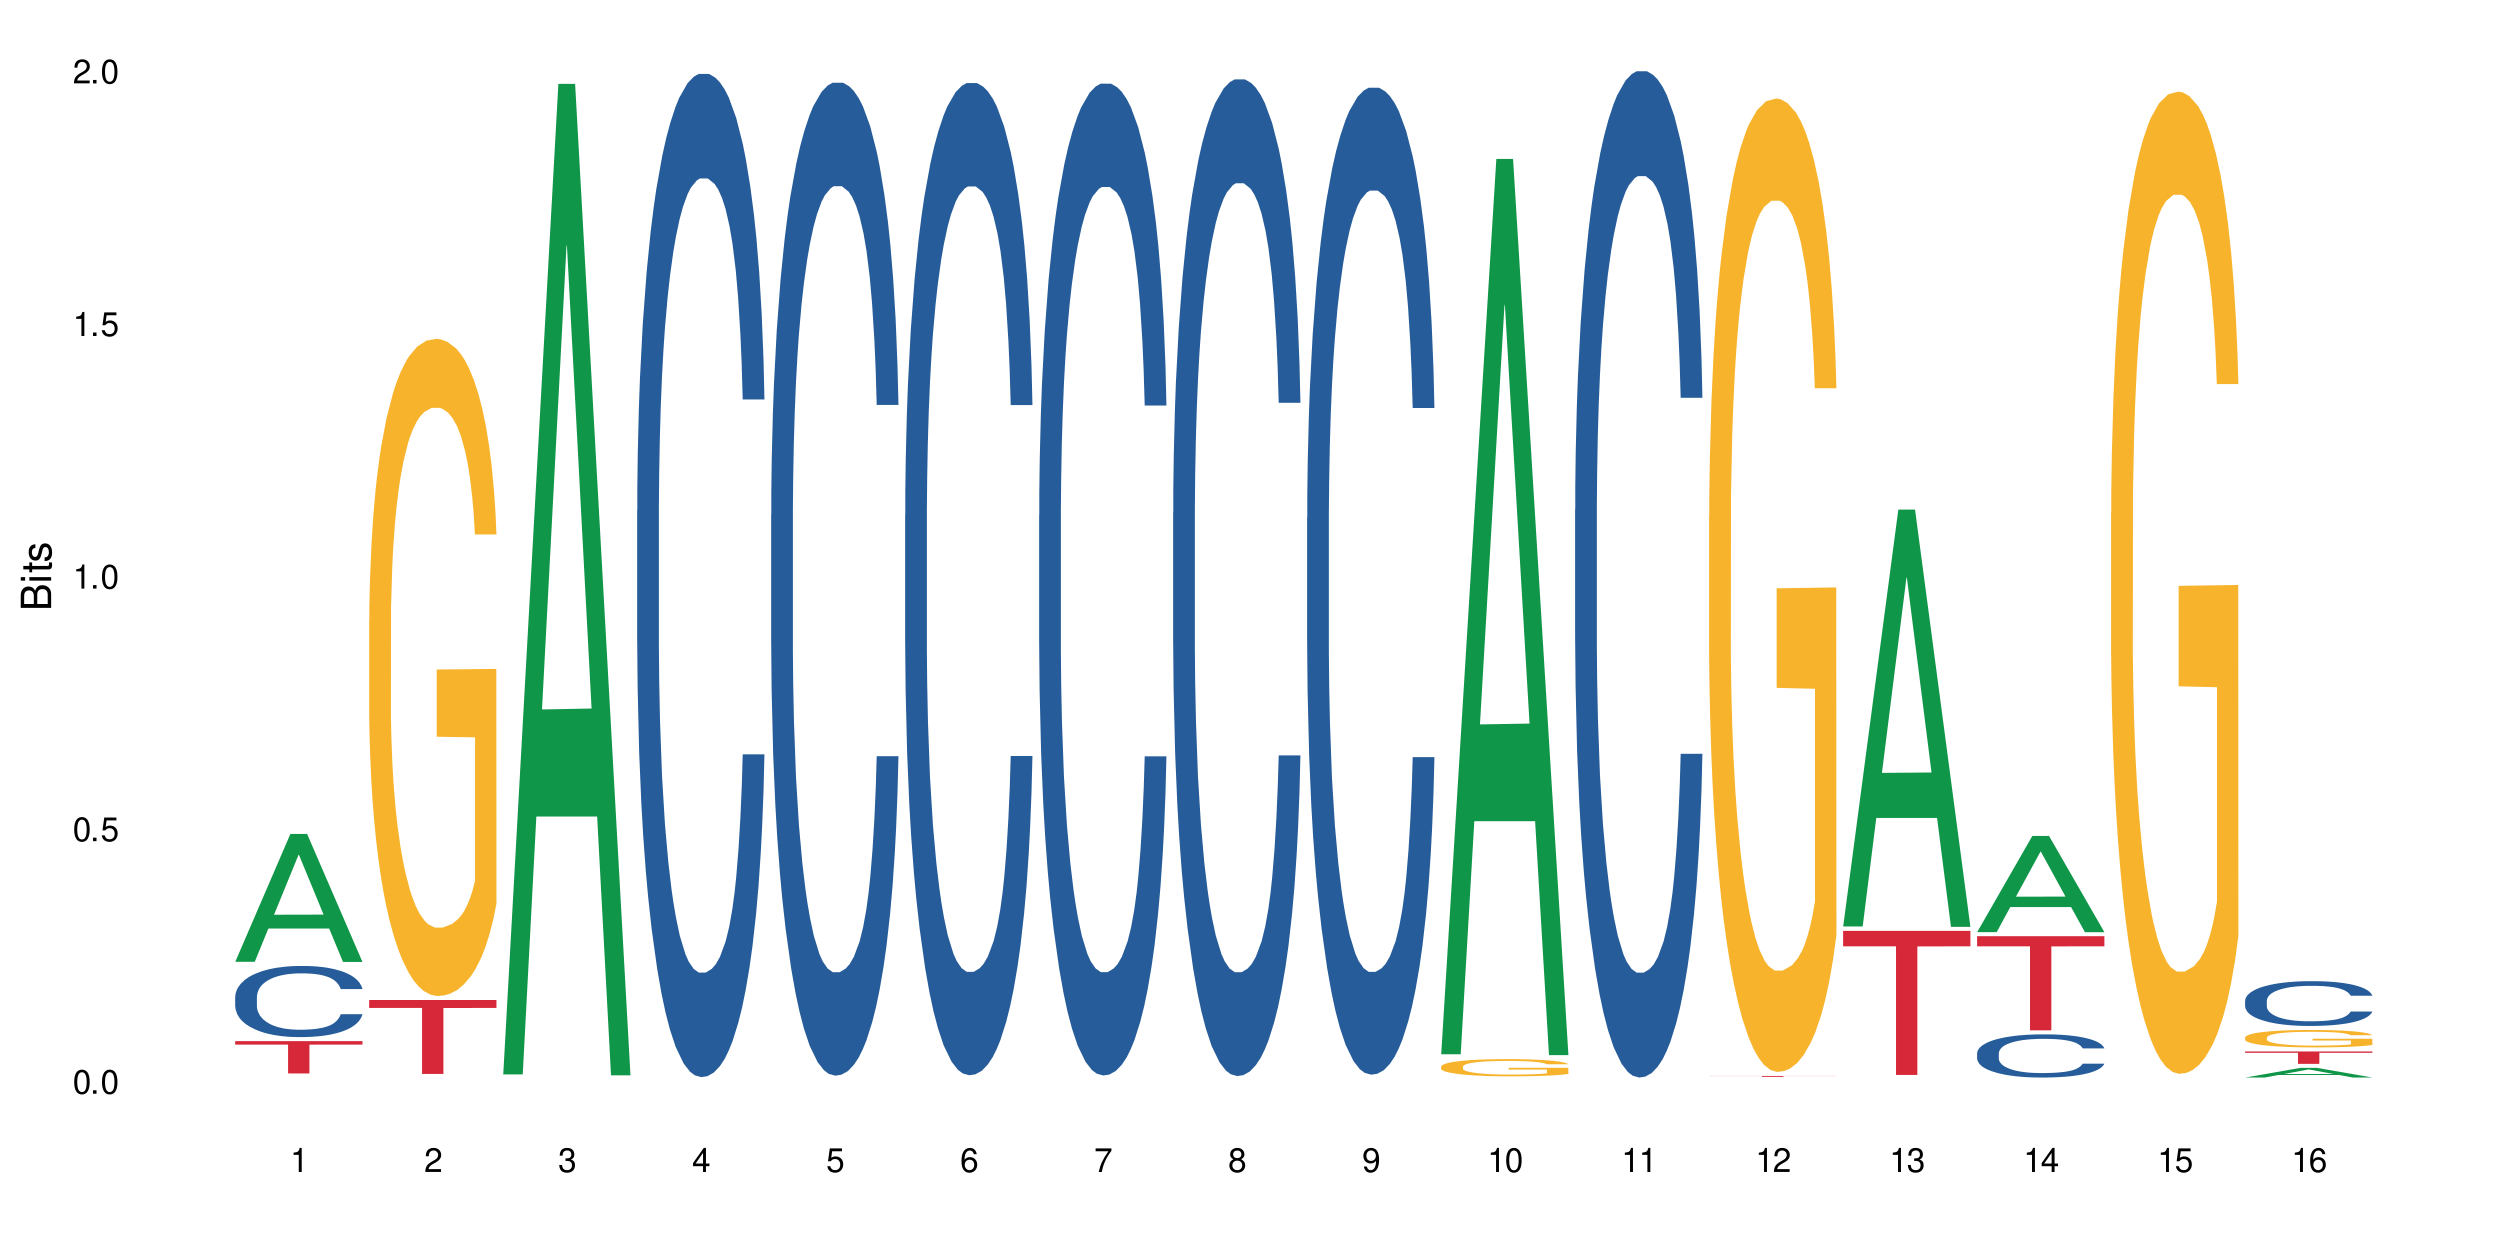
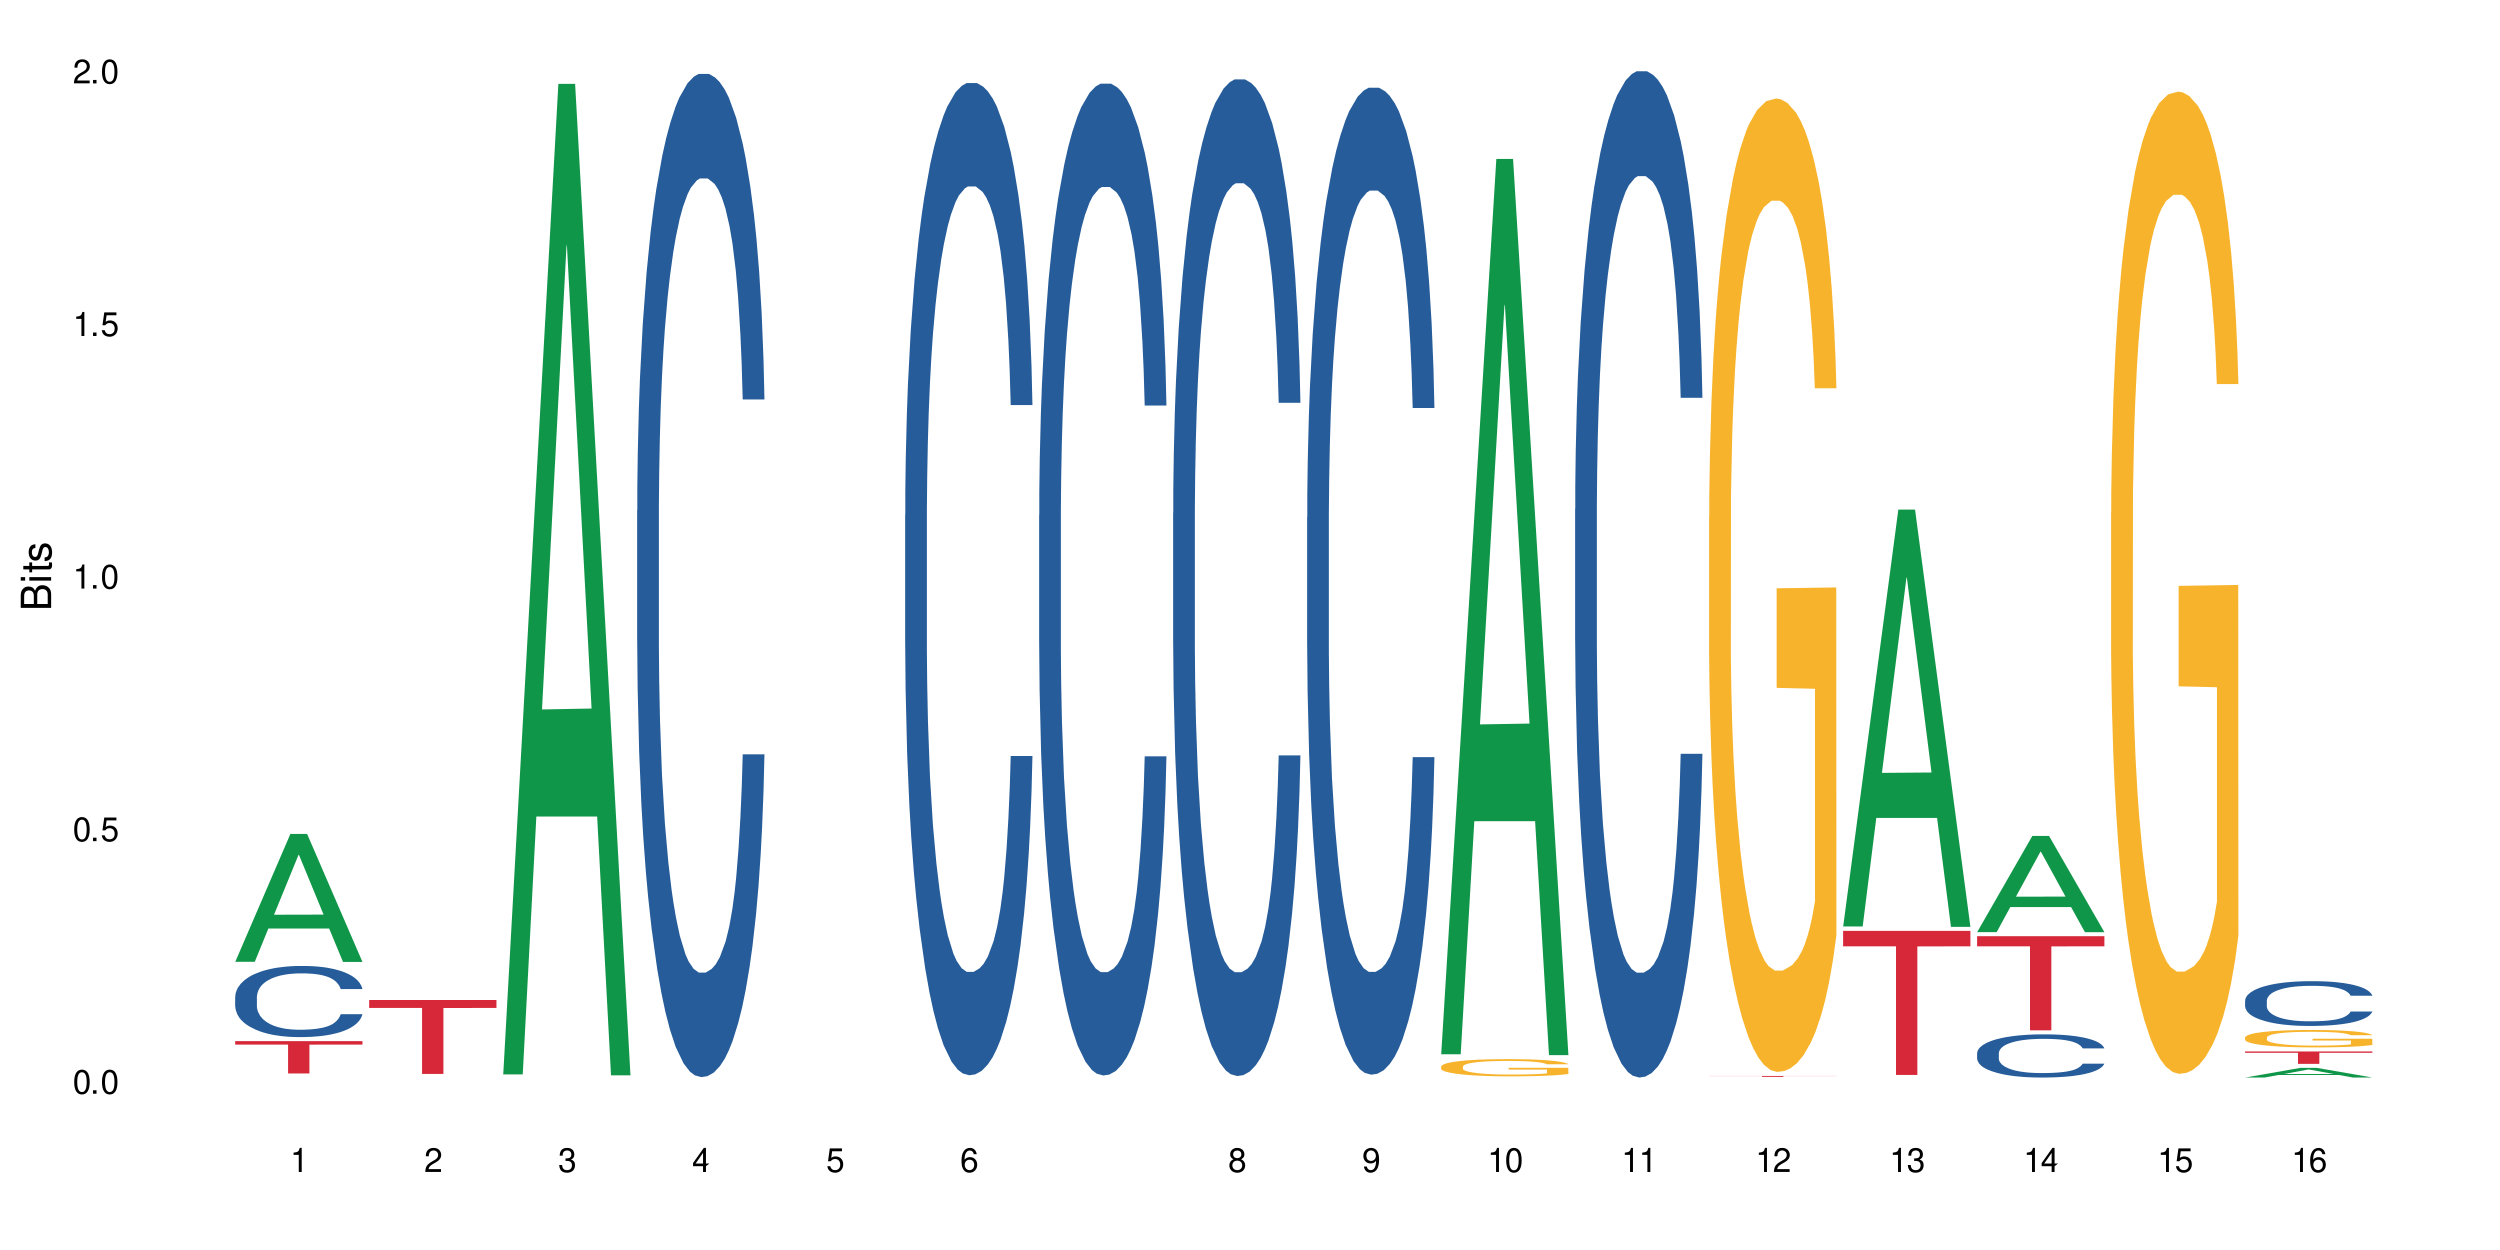
<svg xmlns="http://www.w3.org/2000/svg" xmlns:xlink="http://www.w3.org/1999/xlink" width="720" height="360" viewBox="0 0 720 360">
  <defs>
    <g>
      <g id="glyph-0-0">
</g>
      <g id="glyph-0-1">
        <path d="M 2.641 -6.938 C 2 -6.938 1.422 -6.656 1.078 -6.172 C 0.641 -5.562 0.406 -4.641 0.406 -3.359 C 0.406 -1.016 1.188 0.219 2.641 0.219 C 4.078 0.219 4.859 -1.016 4.859 -3.297 C 4.859 -4.641 4.656 -5.547 4.203 -6.172 C 3.844 -6.656 3.281 -6.938 2.641 -6.938 Z M 2.641 -6.188 C 3.547 -6.188 4 -5.25 4 -3.375 C 4 -1.406 3.562 -0.484 2.625 -0.484 C 1.734 -0.484 1.281 -1.438 1.281 -3.344 C 1.281 -5.25 1.734 -6.188 2.641 -6.188 Z M 2.641 -6.188 " />
      </g>
      <g id="glyph-0-2">
        <path d="M 1.828 -1 L 0.828 -1 L 0.828 0 L 1.828 0 Z M 1.828 -1 " />
      </g>
      <g id="glyph-0-3">
        <path d="M 4.562 -6.797 L 1.062 -6.797 L 0.547 -3.094 L 1.328 -3.094 C 1.719 -3.562 2.047 -3.734 2.578 -3.734 C 3.484 -3.734 4.062 -3.109 4.062 -2.094 C 4.062 -1.125 3.484 -0.531 2.578 -0.531 C 1.828 -0.531 1.375 -0.906 1.188 -1.672 L 0.328 -1.672 C 0.453 -1.109 0.547 -0.844 0.75 -0.594 C 1.125 -0.078 1.828 0.219 2.594 0.219 C 3.969 0.219 4.922 -0.781 4.922 -2.219 C 4.922 -3.562 4.031 -4.484 2.719 -4.484 C 2.25 -4.484 1.859 -4.359 1.469 -4.062 L 1.734 -5.969 L 4.562 -5.969 Z M 4.562 -6.797 " />
      </g>
      <g id="glyph-0-4">
        <path d="M 2.484 -4.938 L 2.484 0 L 3.328 0 L 3.328 -6.938 L 2.766 -6.938 C 2.469 -5.875 2.281 -5.734 0.984 -5.562 L 0.984 -4.938 Z M 2.484 -4.938 " />
      </g>
      <g id="glyph-0-5">
        <path d="M 4.859 -0.828 L 1.281 -0.828 C 1.359 -1.406 1.672 -1.781 2.5 -2.281 L 3.469 -2.828 C 4.406 -3.344 4.906 -4.062 4.906 -4.906 C 4.906 -5.484 4.672 -6.031 4.266 -6.406 C 3.859 -6.766 3.375 -6.938 2.719 -6.938 C 1.859 -6.938 1.219 -6.625 0.844 -6.031 C 0.609 -5.672 0.5 -5.234 0.484 -4.531 L 1.328 -4.531 C 1.359 -5.016 1.406 -5.281 1.531 -5.516 C 1.75 -5.938 2.188 -6.203 2.703 -6.203 C 3.469 -6.203 4.031 -5.641 4.031 -4.891 C 4.031 -4.344 3.719 -3.859 3.125 -3.516 L 2.234 -3 C 0.812 -2.172 0.406 -1.531 0.328 -0.016 L 4.859 -0.016 Z M 4.859 -0.828 " />
      </g>
      <g id="glyph-0-6">
        <path d="M 2.125 -3.188 L 2.578 -3.188 C 3.5 -3.188 3.984 -2.766 3.984 -1.922 C 3.984 -1.062 3.469 -0.531 2.594 -0.531 C 1.656 -0.531 1.203 -1 1.156 -2.016 L 0.312 -2.016 C 0.344 -1.453 0.438 -1.094 0.609 -0.781 C 0.953 -0.109 1.625 0.219 2.547 0.219 C 3.953 0.219 4.859 -0.625 4.859 -1.938 C 4.859 -2.828 4.516 -3.297 3.703 -3.594 C 4.344 -3.844 4.656 -4.328 4.656 -5.031 C 4.656 -6.219 3.875 -6.938 2.578 -6.938 C 1.203 -6.938 0.484 -6.172 0.453 -4.703 L 1.297 -4.703 C 1.312 -5.125 1.344 -5.359 1.453 -5.578 C 1.641 -5.969 2.062 -6.203 2.594 -6.203 C 3.344 -6.203 3.797 -5.75 3.797 -5 C 3.797 -4.516 3.609 -4.219 3.25 -4.047 C 3.016 -3.953 2.703 -3.922 2.125 -3.906 Z M 2.125 -3.188 " />
      </g>
      <g id="glyph-0-7">
-         <path d="M 3.141 -1.672 L 3.141 0 L 3.984 0 L 3.984 -1.672 L 4.984 -1.672 L 4.984 -2.438 L 3.984 -2.438 L 3.984 -6.938 L 3.359 -6.938 L 0.266 -2.578 L 0.266 -1.672 Z M 3.141 -2.438 L 1 -2.438 L 3.141 -5.5 Z M 3.141 -2.438 " />
+         <path d="M 3.141 -1.672 L 3.141 0 L 3.984 0 L 3.984 -1.672 L 4.984 -2.438 L 3.984 -2.438 L 3.984 -6.938 L 3.359 -6.938 L 0.266 -2.578 L 0.266 -1.672 Z M 3.141 -2.438 L 1 -2.438 L 3.141 -5.5 Z M 3.141 -2.438 " />
      </g>
      <g id="glyph-0-8">
        <path d="M 4.781 -5.125 C 4.609 -6.266 3.891 -6.938 2.844 -6.938 C 2.094 -6.938 1.422 -6.578 1.031 -5.953 C 0.594 -5.266 0.406 -4.422 0.406 -3.172 C 0.406 -2 0.578 -1.25 0.984 -0.641 C 1.359 -0.078 1.953 0.219 2.703 0.219 C 3.984 0.219 4.922 -0.75 4.922 -2.094 C 4.922 -3.375 4.062 -4.281 2.844 -4.281 C 2.172 -4.281 1.641 -4.031 1.281 -3.516 C 1.281 -5.234 1.828 -6.188 2.797 -6.188 C 3.391 -6.188 3.797 -5.797 3.938 -5.125 Z M 2.734 -3.531 C 3.547 -3.531 4.062 -2.953 4.062 -2.031 C 4.062 -1.156 3.484 -0.531 2.703 -0.531 C 1.922 -0.531 1.328 -1.188 1.328 -2.078 C 1.328 -2.938 1.906 -3.531 2.734 -3.531 Z M 2.734 -3.531 " />
      </g>
      <g id="glyph-0-9">
-         <path d="M 4.984 -6.797 L 0.438 -6.797 L 0.438 -5.969 L 4.109 -5.969 C 2.5 -3.656 1.828 -2.234 1.328 0 L 2.219 0 C 2.594 -2.172 3.453 -4.047 4.984 -6.094 Z M 4.984 -6.797 " />
-       </g>
+         </g>
      <g id="glyph-0-10">
        <path d="M 3.75 -3.656 C 4.469 -4.094 4.688 -4.438 4.688 -5.078 C 4.688 -6.172 3.844 -6.938 2.641 -6.938 C 1.438 -6.938 0.594 -6.172 0.594 -5.094 C 0.594 -4.438 0.812 -4.094 1.516 -3.656 C 0.734 -3.266 0.359 -2.703 0.359 -1.922 C 0.359 -0.656 1.281 0.219 2.641 0.219 C 3.984 0.219 4.922 -0.656 4.922 -1.922 C 4.922 -2.703 4.531 -3.266 3.75 -3.656 Z M 2.641 -6.188 C 3.359 -6.188 3.812 -5.75 3.812 -5.062 C 3.812 -4.406 3.344 -3.984 2.641 -3.984 C 1.922 -3.984 1.453 -4.406 1.453 -5.078 C 1.453 -5.75 1.922 -6.188 2.641 -6.188 Z M 2.641 -3.266 C 3.484 -3.266 4.062 -2.719 4.062 -1.906 C 4.062 -1.078 3.484 -0.531 2.625 -0.531 C 1.797 -0.531 1.219 -1.094 1.219 -1.906 C 1.219 -2.719 1.781 -3.266 2.641 -3.266 Z M 2.641 -3.266 " />
      </g>
      <g id="glyph-0-11">
        <path d="M 0.516 -1.578 C 0.672 -0.453 1.406 0.219 2.438 0.219 C 3.188 0.219 3.859 -0.141 4.266 -0.766 C 4.688 -1.453 4.891 -2.297 4.891 -3.547 C 4.891 -4.719 4.703 -5.453 4.312 -6.078 C 3.938 -6.641 3.344 -6.938 2.594 -6.938 C 1.297 -6.938 0.359 -5.969 0.359 -4.625 C 0.359 -3.344 1.234 -2.453 2.453 -2.453 C 3.094 -2.453 3.578 -2.672 4.016 -3.203 C 4 -1.484 3.469 -0.531 2.5 -0.531 C 1.906 -0.531 1.484 -0.906 1.359 -1.578 Z M 2.578 -6.203 C 3.375 -6.203 3.969 -5.531 3.969 -4.641 C 3.969 -3.797 3.391 -3.188 2.547 -3.188 C 1.734 -3.188 1.234 -3.766 1.234 -4.688 C 1.234 -5.562 1.797 -6.203 2.578 -6.203 Z M 2.578 -6.203 " />
      </g>
      <g id="glyph-1-0">
</g>
      <g id="glyph-1-1">
        <path d="M 0 -0.953 L 0 -4.891 C 0 -5.719 -0.234 -6.344 -0.734 -6.797 C -1.188 -7.234 -1.812 -7.469 -2.5 -7.469 C -3.547 -7.469 -4.188 -7 -4.625 -5.875 C -4.984 -6.688 -5.625 -7.094 -6.531 -7.094 C -7.172 -7.094 -7.734 -6.859 -8.141 -6.391 C -8.562 -5.922 -8.75 -5.344 -8.75 -4.5 L -8.75 -0.953 Z M -4.984 -2.062 L -7.766 -2.062 L -7.766 -4.219 C -7.766 -4.844 -7.688 -5.203 -7.453 -5.5 C -7.219 -5.812 -6.859 -5.969 -6.375 -5.969 C -5.891 -5.969 -5.531 -5.812 -5.297 -5.5 C -5.062 -5.203 -4.984 -4.844 -4.984 -4.219 Z M -0.984 -2.062 L -4 -2.062 L -4 -4.781 C -4 -5.766 -3.438 -6.359 -2.484 -6.359 C -1.547 -6.359 -0.984 -5.766 -0.984 -4.781 Z M -0.984 -2.062 " />
      </g>
      <g id="glyph-1-2">
        <path d="M -6.281 -1.797 L -6.281 -0.797 L 0 -0.797 L 0 -1.797 Z M -8.75 -1.797 L -8.75 -0.797 L -7.484 -0.797 L -7.484 -1.797 Z M -8.75 -1.797 " />
      </g>
      <g id="glyph-1-3">
        <path d="M -6.281 -3.047 L -6.281 -2.016 L -8.016 -2.016 L -8.016 -1.016 L -6.281 -1.016 L -6.281 -0.172 L -5.469 -0.172 L -5.469 -1.016 L -0.719 -1.016 C -0.078 -1.016 0.281 -1.453 0.281 -2.234 C 0.281 -2.5 0.25 -2.719 0.188 -3.047 L -0.641 -3.047 C -0.609 -2.906 -0.594 -2.766 -0.594 -2.562 C -0.594 -2.141 -0.719 -2.016 -1.156 -2.016 L -5.469 -2.016 L -5.469 -3.047 Z M -6.281 -3.047 " />
      </g>
      <g id="glyph-1-4">
        <path d="M -4.531 -5.25 C -5.766 -5.25 -6.469 -4.422 -6.469 -2.969 C -6.469 -1.516 -5.719 -0.562 -4.547 -0.562 C -3.562 -0.562 -3.094 -1.062 -2.734 -2.562 L -2.516 -3.484 C -2.344 -4.188 -2.094 -4.469 -1.641 -4.469 C -1.047 -4.469 -0.641 -3.875 -0.641 -3 C -0.641 -2.453 -0.797 -2 -1.062 -1.75 C -1.25 -1.594 -1.422 -1.531 -1.875 -1.469 L -1.875 -0.406 C -0.422 -0.453 0.281 -1.266 0.281 -2.922 C 0.281 -4.5 -0.5 -5.516 -1.719 -5.516 C -2.656 -5.516 -3.172 -4.984 -3.469 -3.734 L -3.703 -2.766 C -3.891 -1.953 -4.156 -1.609 -4.594 -1.609 C -5.188 -1.609 -5.547 -2.125 -5.547 -2.938 C -5.547 -3.75 -5.203 -4.172 -4.531 -4.203 Z M -4.531 -5.25 " />
      </g>
    </g>
  </defs>
  <rect x="-72" y="-36" width="864" height="432" fill="rgb(100%, 100%, 100%)" fill-opacity="1" />
  <path fill-rule="nonzero" fill="rgb(6.275%, 58.824%, 28.235%)" fill-opacity="1" d="M 67.73 277.008 L 67.77 276.973 L 83.633 240.18 L 88.449 240.18 L 104.391 277.043 L 98.789 277.043 L 94.797 267.422 L 77.289 267.422 L 73.371 277.008 L 67.73 277.008 L 78.973 263.441 L 93.191 263.406 L 86.102 246.203 L 86.023 246.168 L 85.945 246.273 L 78.934 263.406 L 78.973 263.441 Z M 67.73 277.008 " />
  <path fill-rule="nonzero" fill="rgb(14.51%, 36.078%, 60%)" fill-opacity="1" d="M 67.73 287.117 L 67.777 287.098 L 67.777 286.648 L 67.91 285.938 L 68.223 285.039 L 68.535 284.422 L 69.34 283.316 L 70.457 282.25 L 71.621 281.426 L 72.469 280.941 L 73.23 280.566 L 74.973 279.871 L 76.09 279.516 L 77.297 279.199 L 78.773 278.879 L 79.848 278.691 L 82.262 278.395 L 84.051 278.262 L 85.434 278.207 L 88.43 278.207 L 90.219 278.281 L 91.516 278.375 L 92.945 278.523 L 94.152 278.691 L 96.254 279.105 L 98.133 279.629 L 98.98 279.93 L 100.324 280.508 L 101.352 281.07 L 102.066 281.559 L 102.871 282.25 L 103.586 283.094 L 104.125 284.047 L 104.391 284.852 L 98.133 284.852 L 97.82 284.102 L 97.461 283.523 L 96.793 282.754 L 96.121 282.211 L 95.184 281.668 L 94.332 281.312 L 93.172 280.957 L 92.141 280.734 L 91.07 280.566 L 90.039 280.453 L 88.074 280.34 L 85.793 280.34 L 84.945 280.379 L 83.199 280.527 L 82.262 280.66 L 80.918 280.922 L 79.98 281.164 L 78.863 281.539 L 78.102 281.855 L 77.164 282.344 L 76.492 282.773 L 75.734 283.391 L 75.285 283.859 L 74.883 284.383 L 74.527 285.004 L 74.258 285.656 L 74.078 286.352 L 73.988 287.023 L 73.988 289.926 L 74.078 290.602 L 74.305 291.387 L 74.883 292.527 L 75.734 293.52 L 76.719 294.305 L 77.656 294.867 L 78.191 295.129 L 78.906 295.43 L 80.027 295.805 L 81.637 296.18 L 82.574 296.328 L 84.004 296.477 L 85.48 296.555 L 87.449 296.555 L 89.191 296.477 L 90.352 296.383 L 91.559 296.234 L 93.215 295.918 L 94.242 295.617 L 95.137 295.262 L 95.809 294.906 L 96.254 294.605 L 96.926 294.027 L 97.461 293.391 L 97.863 292.734 L 98.133 292.098 L 104.391 292.098 L 104.125 292.848 L 103.723 293.578 L 103.32 294.121 L 102.691 294.773 L 101.977 295.355 L 100.949 296.012 L 100.102 296.441 L 98.98 296.91 L 97.953 297.266 L 96.836 297.582 L 95.184 297.957 L 94.109 298.145 L 92.945 298.312 L 91.559 298.461 L 89.816 298.594 L 87.938 298.668 L 86.195 298.688 L 84.316 298.648 L 82.934 298.574 L 81.098 298.406 L 78.82 298.07 L 77.164 297.715 L 75.867 297.359 L 74.75 296.984 L 73.5 296.477 L 71.891 295.656 L 70.906 295.02 L 70.234 294.492 L 69.473 293.766 L 68.938 293.109 L 68.312 292.059 L 67.863 290.73 L 67.73 289.703 Z M 67.73 287.117 " />
  <path fill-rule="nonzero" fill="rgb(96.863%, 70.196%, 16.863%)" fill-opacity="1" d="M 67.73 310.324 L 72.738 310.324 L 74.617 310.32 L 99.25 310.32 L 100.324 310.324 L 104.391 310.324 L 74.035 310.324 L 73.988 310.328 L 76.762 310.328 L 77.566 310.332 L 98.223 310.332 L 98.223 310.328 L 87.18 310.328 L 104.348 310.328 L 104.391 310.332 L 70.457 310.332 L 69.742 310.328 L 67.73 310.328 Z M 67.73 310.324 " />
  <path fill-rule="nonzero" fill="rgb(83.922%, 15.686%, 22.353%)" fill-opacity="1" d="M 67.73 299.852 L 104.391 299.852 L 104.391 300.848 L 89.113 300.855 L 89.113 309.156 L 82.965 309.156 L 82.965 300.863 L 82.875 300.848 L 67.73 300.848 Z M 67.73 299.852 " />
-   <path fill-rule="nonzero" fill="rgb(96.863%, 70.196%, 16.863%)" fill-opacity="1" d="M 106.32 178.648 L 106.367 178.477 L 106.367 175.02 L 106.543 167.242 L 106.992 156.527 L 107.574 147.711 L 108.199 140.801 L 108.602 137.168 L 109.273 131.984 L 109.852 128.184 L 111.328 120.406 L 113.207 113.145 L 114.234 110.035 L 115.398 107.098 L 117.051 103.812 L 117.812 102.602 L 120.137 99.84 L 122.773 98.109 L 125.68 97.59 L 127.02 97.766 L 128.855 98.457 L 131.359 100.355 L 132.789 102.086 L 133.906 103.812 L 135.07 106.059 L 136.5 109.516 L 137.84 113.664 L 138.914 117.812 L 139.988 122.996 L 140.879 128.527 L 141.641 134.578 L 142.312 141.836 L 142.715 147.887 L 142.98 153.934 L 136.77 153.934 L 136.41 147.887 L 136.008 143.219 L 135.336 137.516 L 134.668 133.367 L 133.996 130.082 L 132.742 125.59 L 131.672 122.824 L 130.328 120.406 L 129.031 118.848 L 127.559 117.812 L 126.664 117.469 L 124.293 117.469 L 122.148 118.676 L 120.895 120.059 L 120.004 121.441 L 118.75 124.035 L 117.988 126.109 L 117.543 127.492 L 116.203 132.848 L 115.309 137.688 L 114.816 140.973 L 114.191 146.156 L 113.742 150.824 L 113.25 157.738 L 112.984 162.922 L 112.625 174.676 L 112.582 205.785 L 112.715 212.352 L 112.984 219.438 L 113.34 225.66 L 113.879 232.227 L 114.414 237.238 L 115.352 243.98 L 116.156 248.473 L 116.781 251.41 L 117.988 256.078 L 118.48 257.633 L 119.645 260.746 L 120.852 263.164 L 122.328 265.238 L 123.445 266.277 L 125.234 267.141 L 127.512 267.141 L 130.195 266.102 L 131.895 264.719 L 133.059 263.336 L 133.816 262.129 L 134.754 260.227 L 135.426 258.5 L 136.051 256.598 L 136.812 253.66 L 136.812 212.352 L 125.77 212.18 L 125.77 192.82 L 142.938 192.648 L 142.98 260.227 L 142.043 264.895 L 140.879 269.387 L 139.762 272.844 L 138.602 275.781 L 136.945 279.066 L 135.605 281.141 L 133.547 283.559 L 131.672 285.113 L 129.703 286.152 L 127.961 286.668 L 125.902 286.844 L 124.07 286.496 L 122.102 285.461 L 120.539 284.078 L 119.109 282.348 L 117.676 280.102 L 115.891 276.473 L 114.727 273.535 L 113.52 269.906 L 112.312 265.586 L 111.238 260.918 L 110.523 257.289 L 109.809 253.141 L 109.047 247.957 L 108.332 242.078 L 107.797 236.723 L 107.305 230.672 L 106.945 224.969 L 106.59 217.191 L 106.41 210.969 L 106.32 205.613 Z M 106.32 178.648 " />
  <path fill-rule="nonzero" fill="rgb(83.922%, 15.686%, 22.353%)" fill-opacity="1" d="M 106.32 288.008 L 142.98 288.008 L 142.98 290.285 L 127.703 290.305 L 127.703 309.293 L 121.555 309.293 L 121.555 290.324 L 121.465 290.285 L 106.32 290.285 Z M 106.32 288.008 " />
  <path fill-rule="nonzero" fill="rgb(6.275%, 58.824%, 28.235%)" fill-opacity="1" d="M 144.91 309.43 L 144.949 309.16 L 160.812 24.145 L 165.633 24.145 L 181.574 309.695 L 175.973 309.695 L 171.977 235.16 L 154.469 235.16 L 150.551 309.43 L 144.91 309.43 L 156.152 204.324 L 170.371 204.055 L 163.281 70.801 L 163.203 70.531 L 163.125 71.336 L 156.113 204.055 L 156.152 204.324 Z M 144.91 309.43 " />
  <path fill-rule="nonzero" fill="rgb(14.51%, 36.078%, 60%)" fill-opacity="1" d="M 183.5 147 L 183.547 146.738 L 183.547 140.398 L 183.68 130.363 L 183.992 117.688 L 184.309 108.973 L 185.113 93.391 L 186.23 78.336 L 187.391 66.719 L 188.242 59.852 L 189 54.57 L 190.746 44.797 L 191.863 39.781 L 193.07 35.289 L 194.543 30.801 L 195.617 28.16 L 198.031 23.934 L 199.82 22.086 L 201.207 21.293 L 204.203 21.293 L 205.988 22.348 L 207.285 23.668 L 208.719 25.781 L 209.926 28.16 L 212.027 33.969 L 213.902 41.363 L 214.754 45.59 L 216.094 53.777 L 217.121 61.699 L 217.84 68.566 L 218.645 78.336 L 219.359 90.223 L 219.895 103.691 L 220.164 115.047 L 213.902 115.047 L 213.59 104.484 L 213.234 96.297 L 212.562 85.469 L 211.891 77.809 L 210.953 70.148 L 210.102 65.133 L 208.941 60.113 L 207.914 56.945 L 206.84 54.57 L 205.812 52.984 L 203.844 51.398 L 201.562 51.398 L 200.715 51.93 L 198.973 54.039 L 198.031 55.891 L 196.691 59.586 L 195.754 63.02 L 194.633 68.301 L 193.875 72.793 L 192.934 79.656 L 192.266 85.73 L 191.504 94.445 L 191.059 101.051 L 190.656 108.445 L 190.297 117.16 L 190.031 126.402 L 189.852 136.172 L 189.762 145.68 L 189.762 186.617 L 189.852 196.125 L 190.074 207.215 L 190.656 223.324 L 191.504 237.32 L 192.488 248.414 L 193.426 256.336 L 193.965 260.035 L 194.68 264.258 L 195.797 269.543 L 197.406 274.824 L 198.344 276.938 L 199.777 279.047 L 201.25 280.105 L 203.219 280.105 L 204.961 279.047 L 206.125 277.727 L 207.332 275.617 L 208.984 271.125 L 210.016 266.898 L 210.906 261.883 L 211.578 256.863 L 212.027 252.641 L 212.695 244.453 L 213.234 235.473 L 213.637 226.23 L 213.902 217.25 L 220.164 217.25 L 219.895 227.812 L 219.492 238.113 L 219.09 245.773 L 218.465 255.016 L 217.75 263.203 L 216.719 272.445 L 215.871 278.52 L 214.754 285.121 L 213.727 290.141 L 212.605 294.629 L 210.953 299.91 L 209.879 302.555 L 208.719 304.93 L 207.332 307.043 L 205.586 308.891 L 203.711 309.949 L 201.965 310.211 L 200.09 309.684 L 198.703 308.629 L 196.871 306.25 L 194.59 301.496 L 192.934 296.48 L 191.641 291.461 L 190.52 286.18 L 189.27 279.047 L 187.66 267.43 L 186.676 258.449 L 186.004 251.055 L 185.246 240.754 L 184.711 231.512 L 184.082 216.723 L 183.637 197.973 L 183.5 183.445 Z M 183.5 147 " />
-   <path fill-rule="nonzero" fill="rgb(14.51%, 36.078%, 60%)" fill-opacity="1" d="M 222.094 148.246 L 222.137 147.984 L 222.137 141.711 L 222.27 131.777 L 222.586 119.23 L 222.898 110.605 L 223.703 95.184 L 224.82 80.281 L 225.98 68.781 L 226.832 61.984 L 227.59 56.758 L 229.336 47.086 L 230.453 42.117 L 231.66 37.676 L 233.137 33.23 L 234.207 30.617 L 236.621 26.434 L 238.41 24.605 L 239.797 23.82 L 242.793 23.82 L 244.582 24.867 L 245.879 26.172 L 247.309 28.266 L 248.516 30.617 L 250.617 36.367 L 252.492 43.688 L 253.344 47.871 L 254.684 55.973 L 255.715 63.816 L 256.43 70.613 L 257.234 80.281 L 257.949 92.047 L 258.484 105.379 L 258.754 116.617 L 252.492 116.617 L 252.18 106.16 L 251.824 98.059 L 251.152 87.34 L 250.48 79.762 L 249.543 72.18 L 248.695 67.215 L 247.531 62.246 L 246.504 59.109 L 245.43 56.758 L 244.402 55.188 L 242.434 53.621 L 240.156 53.621 L 239.305 54.145 L 237.562 56.234 L 236.621 58.062 L 235.281 61.723 L 234.344 65.121 L 233.227 70.352 L 232.465 74.793 L 231.527 81.59 L 230.855 87.602 L 230.094 96.227 L 229.648 102.762 L 229.246 110.082 L 228.887 118.707 L 228.621 127.859 L 228.441 137.531 L 228.352 146.941 L 228.352 187.457 L 228.441 196.867 L 228.664 207.844 L 229.246 223.789 L 230.094 237.645 L 231.078 248.625 L 232.016 256.465 L 232.555 260.125 L 233.27 264.309 L 234.387 269.535 L 235.996 274.762 L 236.934 276.855 L 238.367 278.945 L 239.84 279.992 L 241.809 279.992 L 243.551 278.945 L 244.715 277.637 L 245.922 275.547 L 247.574 271.105 L 248.605 266.922 L 249.5 261.953 L 250.168 256.988 L 250.617 252.805 L 251.285 244.703 L 251.824 235.816 L 252.227 226.664 L 252.492 217.777 L 258.754 217.777 L 258.484 228.234 L 258.082 238.43 L 257.68 246.008 L 257.055 255.16 L 256.34 263.262 L 255.309 272.41 L 254.461 278.422 L 253.344 284.957 L 252.316 289.926 L 251.199 294.367 L 249.543 299.598 L 248.469 302.211 L 247.309 304.562 L 245.922 306.652 L 244.18 308.484 L 242.301 309.527 L 240.559 309.789 L 238.68 309.27 L 237.293 308.223 L 235.461 305.871 L 233.18 301.164 L 231.527 296.199 L 230.23 291.23 L 229.113 286.004 L 227.859 278.945 L 226.25 267.445 L 225.266 258.555 L 224.598 251.238 L 223.836 241.043 L 223.301 231.895 L 222.672 217.254 L 222.227 198.695 L 222.094 184.32 Z M 222.094 148.246 " />
  <path fill-rule="nonzero" fill="rgb(14.51%, 36.078%, 60%)" fill-opacity="1" d="M 260.684 148.254 L 260.727 147.992 L 260.727 141.727 L 260.863 131.801 L 261.176 119.262 L 261.488 110.645 L 262.293 95.234 L 263.41 80.344 L 264.57 68.852 L 265.422 62.062 L 266.184 56.836 L 267.926 47.172 L 269.043 42.211 L 270.25 37.77 L 271.727 33.328 L 272.797 30.719 L 275.211 26.539 L 277 24.711 L 278.387 23.926 L 281.383 23.926 L 283.172 24.973 L 284.469 26.277 L 285.898 28.367 L 287.105 30.719 L 289.207 36.465 L 291.086 43.777 L 291.934 47.957 L 293.273 56.055 L 294.305 63.891 L 295.02 70.68 L 295.824 80.344 L 296.539 92.098 L 297.074 105.418 L 297.344 116.652 L 291.086 116.652 L 290.77 106.203 L 290.414 98.105 L 289.742 87.398 L 289.074 79.82 L 288.133 72.246 L 287.285 67.285 L 286.121 62.32 L 285.094 59.188 L 284.02 56.836 L 282.992 55.27 L 281.023 53.703 L 278.746 53.703 L 277.895 54.227 L 276.152 56.312 L 275.211 58.145 L 273.871 61.801 L 272.934 65.195 L 271.816 70.418 L 271.055 74.859 L 270.117 81.648 L 269.445 87.656 L 268.684 96.277 L 268.238 102.809 L 267.836 110.121 L 267.477 118.738 L 267.211 127.883 L 267.031 137.547 L 266.941 146.949 L 266.941 187.434 L 267.031 196.836 L 267.254 207.809 L 267.836 223.742 L 268.684 237.586 L 269.668 248.555 L 270.609 256.391 L 271.145 260.047 L 271.859 264.227 L 272.977 269.449 L 274.586 274.676 L 275.527 276.766 L 276.957 278.852 L 278.434 279.898 L 280.398 279.898 L 282.141 278.852 L 283.305 277.547 L 284.512 275.457 L 286.168 271.016 L 287.195 266.84 L 288.09 261.875 L 288.758 256.914 L 289.207 252.734 L 289.879 244.637 L 290.414 235.758 L 290.816 226.613 L 291.086 217.734 L 297.344 217.734 L 297.074 228.18 L 296.672 238.367 L 296.27 245.941 L 295.645 255.086 L 294.93 263.18 L 293.902 272.324 L 293.051 278.332 L 291.934 284.859 L 290.906 289.824 L 289.789 294.266 L 288.133 299.488 L 287.059 302.102 L 285.898 304.449 L 284.512 306.539 L 282.77 308.367 L 280.891 309.414 L 279.148 309.676 L 277.27 309.152 L 275.883 308.105 L 274.051 305.758 L 271.77 301.055 L 270.117 296.094 L 268.82 291.129 L 267.703 285.906 L 266.449 278.852 L 264.84 267.359 L 263.855 258.48 L 263.188 251.168 L 262.426 240.98 L 261.891 231.84 L 261.266 217.211 L 260.816 198.668 L 260.684 184.301 Z M 260.684 148.254 " />
  <path fill-rule="nonzero" fill="rgb(14.51%, 36.078%, 60%)" fill-opacity="1" d="M 299.273 148.379 L 299.316 148.117 L 299.316 141.852 L 299.453 131.93 L 299.766 119.395 L 300.078 110.781 L 300.883 95.375 L 302 80.492 L 303.164 69.004 L 304.012 62.215 L 304.773 56.992 L 306.516 47.332 L 307.633 42.371 L 308.84 37.934 L 310.316 33.496 L 311.391 30.883 L 313.805 26.707 L 315.59 24.879 L 316.977 24.094 L 319.973 24.094 L 321.762 25.141 L 323.059 26.445 L 324.488 28.535 L 325.695 30.883 L 327.797 36.629 L 329.676 43.938 L 330.523 48.117 L 331.867 56.211 L 332.895 64.043 L 333.609 70.832 L 334.414 80.492 L 335.129 92.242 L 335.664 105.559 L 335.934 116.785 L 329.676 116.785 L 329.363 106.34 L 329.004 98.246 L 328.332 87.543 L 327.664 79.969 L 326.723 72.398 L 325.875 67.438 L 324.711 62.477 L 323.684 59.344 L 322.609 56.992 L 321.582 55.426 L 319.613 53.859 L 317.336 53.859 L 316.484 54.383 L 314.742 56.473 L 313.805 58.301 L 312.461 61.953 L 311.523 65.348 L 310.406 70.57 L 309.645 75.008 L 308.707 81.797 L 308.035 87.805 L 307.277 96.418 L 306.828 102.945 L 306.426 110.258 L 306.07 118.875 L 305.801 128.012 L 305.621 137.672 L 305.531 147.074 L 305.531 187.543 L 305.621 196.941 L 305.844 207.91 L 306.426 223.836 L 307.277 237.672 L 308.258 248.641 L 309.199 256.473 L 309.734 260.129 L 310.449 264.305 L 311.566 269.527 L 313.176 274.75 L 314.117 276.84 L 315.547 278.926 L 317.023 279.973 L 318.988 279.973 L 320.734 278.926 L 321.895 277.621 L 323.102 275.531 L 324.758 271.094 L 325.785 266.918 L 326.68 261.957 L 327.352 256.996 L 327.797 252.816 L 328.469 244.723 L 329.004 235.848 L 329.406 226.707 L 329.676 217.832 L 335.934 217.832 L 335.664 228.273 L 335.262 238.457 L 334.859 246.027 L 334.234 255.168 L 333.52 263.262 L 332.492 272.398 L 331.641 278.406 L 330.523 284.934 L 329.496 289.895 L 328.379 294.332 L 326.723 299.555 L 325.652 302.164 L 324.488 304.516 L 323.102 306.605 L 321.359 308.43 L 319.48 309.477 L 317.738 309.738 L 315.859 309.215 L 314.473 308.172 L 312.641 305.82 L 310.359 301.121 L 308.707 296.16 L 307.41 291.199 L 306.293 285.977 L 305.039 278.926 L 303.43 267.438 L 302.445 258.562 L 301.777 251.25 L 301.016 241.066 L 300.48 231.93 L 299.855 217.309 L 299.406 198.77 L 299.273 184.41 Z M 299.273 148.379 " />
  <path fill-rule="nonzero" fill="rgb(14.51%, 36.078%, 60%)" fill-opacity="1" d="M 337.863 147.758 L 337.906 147.496 L 337.906 141.199 L 338.043 131.23 L 338.355 118.637 L 338.668 109.977 L 339.473 94.496 L 340.59 79.543 L 341.754 67.996 L 342.602 61.176 L 343.363 55.93 L 345.105 46.219 L 346.223 41.234 L 347.43 36.773 L 348.906 32.316 L 349.98 29.691 L 352.395 25.492 L 354.184 23.656 L 355.566 22.871 L 358.562 22.871 L 360.352 23.918 L 361.648 25.23 L 363.078 27.328 L 364.285 29.691 L 366.387 35.465 L 368.266 42.809 L 369.113 47.008 L 370.457 55.141 L 371.484 63.012 L 372.199 69.832 L 373.004 79.543 L 373.719 91.348 L 374.254 104.73 L 374.523 116.012 L 368.266 116.012 L 367.953 105.516 L 367.594 97.383 L 366.922 86.625 L 366.254 79.016 L 365.312 71.406 L 364.465 66.422 L 363.301 61.438 L 362.273 58.289 L 361.199 55.93 L 360.172 54.355 L 358.207 52.781 L 355.926 52.781 L 355.074 53.305 L 353.332 55.402 L 352.395 57.238 L 351.051 60.914 L 350.113 64.324 L 348.996 69.57 L 348.234 74.031 L 347.297 80.852 L 346.625 86.887 L 345.867 95.547 L 345.418 102.105 L 345.016 109.453 L 344.66 118.109 L 344.391 127.293 L 344.211 137 L 344.121 146.445 L 344.121 187.113 L 344.211 196.559 L 344.434 207.578 L 345.016 223.582 L 345.867 237.488 L 346.848 248.508 L 347.789 256.379 L 348.324 260.055 L 349.039 264.25 L 350.156 269.5 L 351.766 274.746 L 352.707 276.844 L 354.137 278.945 L 355.613 279.992 L 357.578 279.992 L 359.324 278.945 L 360.484 277.633 L 361.691 275.531 L 363.348 271.074 L 364.375 266.875 L 365.27 261.891 L 365.941 256.906 L 366.387 252.707 L 367.059 244.574 L 367.594 235.652 L 367.996 226.469 L 368.266 217.547 L 374.523 217.547 L 374.254 228.043 L 373.852 238.277 L 373.449 245.887 L 372.824 255.066 L 372.109 263.203 L 371.082 272.383 L 370.23 278.418 L 369.113 284.977 L 368.086 289.965 L 366.969 294.422 L 365.312 299.672 L 364.242 302.293 L 363.078 304.656 L 361.691 306.754 L 359.949 308.59 L 358.07 309.641 L 356.328 309.902 L 354.449 309.379 L 353.062 308.328 L 351.23 305.969 L 348.949 301.246 L 347.297 296.262 L 346 291.273 L 344.883 286.027 L 343.629 278.945 L 342.02 267.398 L 341.039 258.48 L 340.367 251.133 L 339.605 240.898 L 339.07 231.719 L 338.445 217.023 L 337.996 198.395 L 337.863 183.965 Z M 337.863 147.758 " />
  <path fill-rule="nonzero" fill="rgb(14.51%, 36.078%, 60%)" fill-opacity="1" d="M 376.453 148.945 L 376.5 148.684 L 376.5 142.449 L 376.633 132.578 L 376.945 120.105 L 377.258 111.531 L 378.062 96.203 L 379.18 81.395 L 380.344 69.961 L 381.191 63.207 L 381.953 58.012 L 383.695 48.398 L 384.812 43.461 L 386.02 39.043 L 387.496 34.629 L 388.57 32.027 L 390.984 27.871 L 392.773 26.055 L 394.156 25.273 L 397.152 25.273 L 398.941 26.312 L 400.238 27.613 L 401.668 29.691 L 402.875 32.027 L 404.977 37.746 L 406.855 45.02 L 407.703 49.176 L 409.047 57.23 L 410.074 65.023 L 410.789 71.781 L 411.594 81.395 L 412.309 93.086 L 412.848 106.336 L 413.113 117.508 L 406.855 117.508 L 406.543 107.113 L 406.184 99.062 L 405.516 88.41 L 404.844 80.875 L 403.906 73.34 L 403.055 68.402 L 401.891 63.465 L 400.863 60.348 L 399.793 58.012 L 398.762 56.453 L 396.797 54.895 L 394.516 54.895 L 393.668 55.414 L 391.922 57.492 L 390.984 59.309 L 389.641 62.945 L 388.703 66.324 L 387.586 71.52 L 386.824 75.938 L 385.887 82.691 L 385.215 88.668 L 384.457 97.242 L 384.008 103.738 L 383.605 111.012 L 383.25 119.586 L 382.98 128.68 L 382.801 138.293 L 382.711 147.645 L 382.711 187.918 L 382.801 197.27 L 383.027 208.184 L 383.605 224.031 L 384.457 237.801 L 385.441 248.711 L 386.379 256.508 L 386.914 260.145 L 387.629 264.301 L 388.75 269.496 L 390.359 274.695 L 391.297 276.773 L 392.727 278.852 L 394.203 279.891 L 396.168 279.891 L 397.914 278.852 L 399.074 277.551 L 400.281 275.473 L 401.938 271.055 L 402.965 266.898 L 403.859 261.965 L 404.531 257.027 L 404.977 252.871 L 405.648 244.816 L 406.184 235.98 L 406.586 226.887 L 406.855 218.055 L 413.113 218.055 L 412.848 228.449 L 412.445 238.582 L 412.043 246.113 L 411.414 255.207 L 410.699 263.262 L 409.672 272.355 L 408.824 278.332 L 407.703 284.828 L 406.676 289.762 L 405.559 294.18 L 403.906 299.375 L 402.832 301.973 L 401.668 304.312 L 400.281 306.391 L 398.539 308.211 L 396.66 309.25 L 394.918 309.508 L 393.039 308.988 L 391.656 307.949 L 389.82 305.613 L 387.543 300.934 L 385.887 296 L 384.59 291.062 L 383.473 285.867 L 382.223 278.852 L 380.613 267.418 L 379.629 258.586 L 378.957 251.312 L 378.195 241.18 L 377.66 232.086 L 377.035 217.535 L 376.586 199.09 L 376.453 184.801 Z M 376.453 148.945 " />
  <path fill-rule="nonzero" fill="rgb(6.275%, 58.824%, 28.235%)" fill-opacity="1" d="M 415.043 303.629 L 415.082 303.387 L 430.945 45.77 L 435.762 45.77 L 451.703 303.871 L 446.105 303.871 L 442.109 236.5 L 424.602 236.5 L 420.684 303.629 L 415.043 303.629 L 426.285 208.629 L 440.504 208.387 L 433.414 87.938 L 433.336 87.695 L 433.258 88.426 L 426.246 208.387 L 426.285 208.629 Z M 415.043 303.629 " />
  <path fill-rule="nonzero" fill="rgb(96.863%, 70.196%, 16.863%)" fill-opacity="1" d="M 415.043 307.156 L 415.09 307.152 L 415.09 307.062 L 415.266 306.859 L 415.715 306.578 L 416.297 306.348 L 416.922 306.164 L 417.324 306.07 L 417.996 305.934 L 418.574 305.836 L 420.051 305.633 L 421.93 305.441 L 422.957 305.359 L 424.121 305.285 L 425.773 305.199 L 426.535 305.164 L 428.859 305.094 L 431.496 305.047 L 434.402 305.035 L 435.742 305.039 L 437.578 305.059 L 440.082 305.105 L 441.512 305.152 L 442.629 305.199 L 443.793 305.258 L 445.223 305.348 L 446.562 305.457 L 447.637 305.562 L 448.711 305.699 L 449.602 305.844 L 450.363 306.004 L 451.035 306.191 L 451.438 306.352 L 451.703 306.508 L 445.488 306.508 L 445.133 306.352 L 444.73 306.23 L 444.059 306.078 L 443.391 305.973 L 442.719 305.887 L 441.465 305.77 L 440.395 305.695 L 439.051 305.633 L 437.754 305.59 L 436.281 305.562 L 435.387 305.555 L 433.016 305.555 L 430.871 305.586 L 429.617 305.621 L 428.727 305.66 L 427.473 305.727 L 426.711 305.781 L 426.266 305.816 L 424.926 305.957 L 424.031 306.086 L 423.539 306.172 L 422.914 306.305 L 422.465 306.43 L 421.973 306.609 L 421.707 306.746 L 421.348 307.051 L 421.305 307.867 L 421.438 308.039 L 421.707 308.223 L 422.062 308.387 L 422.598 308.559 L 423.137 308.691 L 424.074 308.867 L 424.879 308.984 L 425.504 309.062 L 426.711 309.184 L 427.203 309.223 L 428.367 309.305 L 429.574 309.367 L 431.051 309.422 L 432.168 309.449 L 433.957 309.473 L 436.234 309.473 L 438.918 309.445 L 440.617 309.41 L 441.781 309.375 L 442.539 309.34 L 443.477 309.293 L 444.148 309.246 L 444.773 309.195 L 445.535 309.121 L 445.535 308.039 L 434.492 308.035 L 434.492 307.527 L 451.66 307.523 L 451.703 309.293 L 450.766 309.414 L 449.602 309.531 L 448.484 309.621 L 447.324 309.699 L 445.668 309.785 L 444.328 309.84 L 442.27 309.902 L 440.395 309.941 L 438.426 309.969 L 436.684 309.984 L 434.625 309.988 L 432.793 309.98 L 430.824 309.953 L 429.262 309.914 L 427.832 309.871 L 426.398 309.812 L 424.613 309.719 L 423.449 309.641 L 422.242 309.547 L 421.035 309.434 L 419.961 309.309 L 419.246 309.215 L 418.531 309.105 L 417.77 308.969 L 417.055 308.816 L 416.52 308.676 L 416.027 308.52 L 415.668 308.367 L 415.312 308.164 L 415.133 308.004 L 415.043 307.863 Z M 415.043 307.156 " />
  <path fill-rule="nonzero" fill="rgb(14.51%, 36.078%, 60%)" fill-opacity="1" d="M 453.633 146.621 L 453.68 146.355 L 453.68 140 L 453.812 129.934 L 454.125 117.215 L 454.438 108.477 L 455.242 92.844 L 456.363 77.746 L 457.523 66.09 L 458.375 59.203 L 459.133 53.902 L 460.875 44.102 L 461.996 39.07 L 463.203 34.566 L 464.676 30.062 L 465.75 27.414 L 468.164 23.176 L 469.953 21.32 L 471.34 20.527 L 474.336 20.527 L 476.121 21.586 L 477.418 22.91 L 478.852 25.031 L 480.059 27.414 L 482.156 33.242 L 484.035 40.66 L 484.887 44.898 L 486.227 53.109 L 487.254 61.055 L 487.969 67.945 L 488.773 77.746 L 489.492 89.668 L 490.027 103.176 L 490.297 114.566 L 484.035 114.566 L 483.723 103.973 L 483.363 95.758 L 482.695 84.898 L 482.023 77.215 L 481.086 69.535 L 480.234 64.5 L 479.074 59.469 L 478.047 56.289 L 476.973 53.902 L 475.945 52.316 L 473.977 50.727 L 471.695 50.727 L 470.848 51.254 L 469.102 53.375 L 468.164 55.23 L 466.824 58.938 L 465.883 62.383 L 464.766 67.68 L 464.008 72.184 L 463.066 79.07 L 462.398 85.164 L 461.637 93.906 L 461.191 100.527 L 460.789 107.945 L 460.43 116.688 L 460.16 125.957 L 459.984 135.762 L 459.895 145.297 L 459.895 186.355 L 459.984 195.895 L 460.207 207.02 L 460.789 223.18 L 461.637 237.219 L 462.621 248.344 L 463.559 256.293 L 464.098 260 L 464.812 264.238 L 465.93 269.535 L 467.539 274.836 L 468.477 276.953 L 469.906 279.074 L 471.383 280.133 L 473.352 280.133 L 475.094 279.074 L 476.258 277.75 L 477.465 275.629 L 479.117 271.125 L 480.145 266.887 L 481.039 261.855 L 481.711 256.82 L 482.156 252.582 L 482.828 244.371 L 483.363 235.363 L 483.77 226.094 L 484.035 217.086 L 490.297 217.086 L 490.027 227.684 L 489.625 238.012 L 489.223 245.695 L 488.598 254.969 L 487.879 263.18 L 486.852 272.449 L 486.004 278.543 L 484.887 285.168 L 483.855 290.199 L 482.738 294.703 L 481.086 300 L 480.012 302.648 L 478.852 305.035 L 477.465 307.152 L 475.719 309.008 L 473.844 310.066 L 472.098 310.332 L 470.223 309.801 L 468.836 308.742 L 467.004 306.359 L 464.723 301.59 L 463.066 296.559 L 461.77 291.523 L 460.652 286.227 L 459.402 279.074 L 457.793 267.418 L 456.809 258.41 L 456.137 250.992 L 455.379 240.664 L 454.84 231.391 L 454.215 216.555 L 453.77 197.746 L 453.633 183.18 Z M 453.633 146.621 " />
  <path fill-rule="nonzero" fill="rgb(96.863%, 70.196%, 16.863%)" fill-opacity="1" d="M 492.223 148.441 L 492.27 148.184 L 492.27 143.066 L 492.449 131.543 L 492.895 115.672 L 493.477 102.613 L 494.102 92.371 L 494.504 86.996 L 495.176 79.312 L 495.758 73.684 L 497.23 62.16 L 499.109 51.406 L 500.137 46.801 L 501.301 42.445 L 502.953 37.582 L 503.715 35.789 L 506.039 31.695 L 508.676 29.133 L 511.582 28.367 L 512.926 28.621 L 514.758 29.645 L 517.262 32.461 L 518.691 35.023 L 519.809 37.582 L 520.973 40.91 L 522.402 46.031 L 523.742 52.176 L 524.816 58.32 L 525.891 66 L 526.785 74.195 L 527.543 83.156 L 528.215 93.906 L 528.617 102.867 L 528.887 111.828 L 522.672 111.828 L 522.312 102.867 L 521.91 95.957 L 521.238 87.508 L 520.57 81.363 L 519.898 76.5 L 518.648 69.84 L 517.574 65.746 L 516.234 62.16 L 514.938 59.855 L 513.461 58.32 L 512.566 57.809 L 510.195 57.809 L 508.051 59.602 L 506.801 61.648 L 505.906 63.695 L 504.652 67.539 L 503.895 70.609 L 503.445 72.656 L 502.105 80.594 L 501.211 87.762 L 500.719 92.629 L 500.094 100.309 L 499.645 107.223 L 499.156 117.461 L 498.887 125.145 L 498.527 142.551 L 498.484 188.637 L 498.617 198.367 L 498.887 208.863 L 499.242 218.078 L 499.781 227.809 L 500.316 235.234 L 501.254 245.219 L 502.059 251.875 L 502.688 256.227 L 503.895 263.141 L 504.387 265.445 L 505.547 270.055 L 506.754 273.637 L 508.23 276.711 L 509.348 278.246 L 511.137 279.527 L 513.418 279.527 L 516.098 277.988 L 517.797 275.941 L 518.961 273.895 L 519.719 272.102 L 520.66 269.285 L 521.328 266.727 L 521.957 263.91 L 522.715 259.555 L 522.715 198.367 L 511.672 198.109 L 511.672 169.434 L 528.84 169.18 L 528.887 269.285 L 527.945 276.199 L 526.785 282.855 L 525.668 287.977 L 524.504 292.328 L 522.852 297.191 L 521.508 300.266 L 519.453 303.848 L 517.574 306.152 L 515.605 307.688 L 513.863 308.457 L 511.809 308.711 L 509.973 308.199 L 508.008 306.664 L 506.441 304.617 L 505.012 302.055 L 503.582 298.727 L 501.793 293.352 L 500.629 289 L 499.422 283.621 L 498.215 277.223 L 497.141 270.309 L 496.426 264.934 L 495.711 258.789 L 494.953 251.105 L 494.238 242.402 L 493.699 234.465 L 493.207 225.504 L 492.852 217.055 L 492.492 205.535 L 492.312 196.316 L 492.223 188.383 Z M 492.223 148.441 " />
  <path fill-rule="nonzero" fill="rgb(83.922%, 15.686%, 22.353%)" fill-opacity="1" d="M 492.223 309.875 L 528.887 309.875 L 528.887 309.906 L 513.605 309.906 L 513.605 310.137 L 507.461 310.137 L 507.461 309.906 L 492.223 309.906 Z M 492.223 309.875 " />
  <path fill-rule="nonzero" fill="rgb(6.275%, 58.824%, 28.235%)" fill-opacity="1" d="M 530.816 266.82 L 530.855 266.707 L 546.719 146.766 L 551.535 146.766 L 567.477 266.934 L 561.875 266.934 L 557.879 235.562 L 540.371 235.562 L 536.453 266.82 L 530.816 266.82 L 542.055 222.59 L 556.273 222.477 L 549.184 166.398 L 549.105 166.285 L 549.027 166.625 L 542.016 222.477 L 542.055 222.59 Z M 530.816 266.82 " />
  <path fill-rule="nonzero" fill="rgb(83.922%, 15.686%, 22.353%)" fill-opacity="1" d="M 530.816 268.098 L 567.477 268.098 L 567.477 272.535 L 552.195 272.574 L 552.195 309.574 L 546.051 309.574 L 546.051 272.613 L 545.961 272.535 L 530.816 272.535 Z M 530.816 268.098 " />
  <path fill-rule="nonzero" fill="rgb(6.275%, 58.824%, 28.235%)" fill-opacity="1" d="M 569.406 268.445 L 569.445 268.418 L 585.309 240.758 L 590.125 240.758 L 606.066 268.469 L 600.465 268.469 L 596.469 261.238 L 578.961 261.238 L 575.047 268.445 L 569.406 268.445 L 580.645 258.246 L 594.863 258.219 L 587.773 245.285 L 587.695 245.262 L 587.617 245.34 L 580.605 258.219 L 580.645 258.246 Z M 569.406 268.445 " />
  <path fill-rule="nonzero" fill="rgb(14.51%, 36.078%, 60%)" fill-opacity="1" d="M 569.406 303.309 L 569.449 303.297 L 569.449 303.027 L 569.586 302.594 L 569.898 302.047 L 570.211 301.672 L 571.016 301.004 L 572.133 300.355 L 573.293 299.855 L 574.145 299.559 L 574.902 299.332 L 576.648 298.914 L 577.766 298.695 L 578.973 298.504 L 580.449 298.309 L 581.52 298.195 L 583.934 298.016 L 585.723 297.934 L 587.109 297.902 L 590.105 297.902 L 591.895 297.945 L 593.191 298.004 L 594.621 298.094 L 595.828 298.195 L 597.93 298.445 L 599.809 298.766 L 600.656 298.945 L 601.996 299.297 L 603.027 299.641 L 603.742 299.934 L 604.547 300.355 L 605.262 300.867 L 605.797 301.445 L 606.066 301.934 L 599.809 301.934 L 599.492 301.48 L 599.137 301.129 L 598.465 300.66 L 597.797 300.332 L 596.855 300.004 L 596.008 299.785 L 594.844 299.57 L 593.816 299.434 L 592.742 299.332 L 591.715 299.266 L 589.746 299.195 L 587.469 299.195 L 586.617 299.219 L 584.875 299.309 L 583.934 299.391 L 582.594 299.547 L 581.656 299.695 L 580.539 299.922 L 579.777 300.117 L 578.84 300.41 L 578.168 300.672 L 577.406 301.047 L 576.961 301.332 L 576.559 301.652 L 576.199 302.027 L 575.934 302.422 L 575.754 302.844 L 575.664 303.254 L 575.664 305.016 L 575.754 305.422 L 575.977 305.902 L 576.559 306.594 L 577.406 307.195 L 578.391 307.672 L 579.332 308.016 L 579.867 308.172 L 580.582 308.355 L 581.699 308.582 L 583.309 308.809 L 584.25 308.902 L 585.68 308.992 L 587.156 309.035 L 589.121 309.035 L 590.863 308.992 L 592.027 308.934 L 593.234 308.844 L 594.891 308.652 L 595.918 308.469 L 596.812 308.254 L 597.48 308.035 L 597.93 307.855 L 598.602 307.504 L 599.137 307.117 L 599.539 306.719 L 599.809 306.332 L 606.066 306.332 L 605.797 306.785 L 605.395 307.23 L 604.992 307.559 L 604.367 307.957 L 603.652 308.309 L 602.625 308.707 L 601.773 308.969 L 600.656 309.254 L 599.629 309.469 L 598.512 309.66 L 596.855 309.891 L 595.781 310.004 L 594.621 310.105 L 593.234 310.195 L 591.492 310.277 L 589.613 310.32 L 587.871 310.332 L 585.992 310.309 L 584.605 310.266 L 582.773 310.16 L 580.492 309.957 L 578.84 309.742 L 577.543 309.527 L 576.426 309.297 L 575.172 308.992 L 573.562 308.492 L 572.578 308.105 L 571.91 307.785 L 571.148 307.344 L 570.613 306.945 L 569.988 306.309 L 569.539 305.504 L 569.406 304.879 Z M 569.406 303.309 " />
  <path fill-rule="nonzero" fill="rgb(83.922%, 15.686%, 22.353%)" fill-opacity="1" d="M 569.406 269.633 L 606.066 269.633 L 606.066 272.535 L 590.785 272.562 L 590.785 296.738 L 584.641 296.738 L 584.641 272.586 L 584.551 272.535 L 569.406 272.535 Z M 569.406 269.633 " />
  <path fill-rule="nonzero" fill="rgb(96.863%, 70.196%, 16.863%)" fill-opacity="1" d="M 607.996 147.543 L 608.039 147.285 L 608.039 142.117 L 608.219 130.492 L 608.668 114.477 L 609.246 101.301 L 609.875 90.969 L 610.277 85.543 L 610.945 77.793 L 611.527 72.109 L 613.004 60.484 L 614.879 49.633 L 615.91 44.984 L 617.07 40.594 L 618.727 35.684 L 619.484 33.875 L 621.809 29.742 L 624.449 27.16 L 627.355 26.383 L 628.695 26.641 L 630.527 27.676 L 633.031 30.516 L 634.461 33.102 L 635.582 35.684 L 636.742 39.043 L 638.172 44.207 L 639.516 50.41 L 640.586 56.609 L 641.66 64.359 L 642.555 72.625 L 643.316 81.668 L 643.984 92.52 L 644.387 101.559 L 644.656 110.602 L 638.441 110.602 L 638.086 101.559 L 637.684 94.586 L 637.012 86.059 L 636.34 79.859 L 635.672 74.949 L 634.418 68.234 L 633.344 64.102 L 632.004 60.484 L 630.707 58.16 L 629.23 56.609 L 628.336 56.094 L 625.969 56.094 L 623.82 57.902 L 622.57 59.969 L 621.676 62.035 L 620.426 65.91 L 619.664 69.008 L 619.219 71.074 L 617.875 79.086 L 616.98 86.316 L 616.488 91.227 L 615.863 98.977 L 615.418 105.953 L 614.926 116.285 L 614.656 124.035 L 614.301 141.602 L 614.254 188.102 L 614.391 197.922 L 614.656 208.512 L 615.016 217.812 L 615.551 227.629 L 616.086 235.121 L 617.027 245.195 L 617.832 251.914 L 618.457 256.305 L 619.664 263.281 L 620.156 265.605 L 621.32 270.254 L 622.527 273.871 L 624 276.973 L 625.117 278.523 L 626.906 279.812 L 629.188 279.812 L 631.871 278.262 L 633.57 276.195 L 634.73 274.129 L 635.492 272.32 L 636.43 269.48 L 637.102 266.898 L 637.727 264.055 L 638.488 259.664 L 638.488 197.922 L 627.445 197.66 L 627.445 168.727 L 644.613 168.469 L 644.656 269.48 L 643.719 276.457 L 642.555 283.172 L 641.438 288.34 L 640.273 292.73 L 638.621 297.641 L 637.281 300.738 L 635.223 304.355 L 633.344 306.68 L 631.379 308.23 L 629.633 309.004 L 627.578 309.266 L 625.746 308.746 L 623.777 307.199 L 622.211 305.129 L 620.781 302.547 L 619.352 299.188 L 617.562 293.766 L 616.402 289.371 L 615.195 283.945 L 613.988 277.488 L 612.914 270.512 L 612.199 265.09 L 611.484 258.887 L 610.723 251.137 L 610.008 242.355 L 609.473 234.348 L 608.98 225.305 L 608.621 216.777 L 608.266 205.152 L 608.086 195.852 L 607.996 187.844 Z M 607.996 147.543 " />
  <path fill-rule="nonzero" fill="rgb(6.275%, 58.824%, 28.235%)" fill-opacity="1" d="M 646.586 310.328 L 646.625 310.328 L 662.488 307.555 L 667.305 307.555 L 683.246 310.332 L 677.645 310.332 L 673.652 309.605 L 656.145 309.605 L 652.227 310.328 L 646.586 310.328 L 657.828 309.309 L 672.043 309.305 L 664.957 308.008 L 664.879 308.004 L 664.797 308.012 L 657.789 309.305 L 657.828 309.309 Z M 646.586 310.328 " />
  <path fill-rule="nonzero" fill="rgb(14.51%, 36.078%, 60%)" fill-opacity="1" d="M 646.586 288.191 L 646.629 288.18 L 646.629 287.898 L 646.766 287.449 L 647.078 286.883 L 647.391 286.496 L 648.195 285.801 L 649.312 285.129 L 650.477 284.609 L 651.324 284.305 L 652.086 284.07 L 653.828 283.633 L 654.945 283.41 L 656.152 283.207 L 657.629 283.008 L 658.703 282.891 L 661.117 282.703 L 662.906 282.621 L 664.289 282.586 L 667.285 282.586 L 669.074 282.633 L 670.371 282.691 L 671.801 282.785 L 673.008 282.891 L 675.109 283.148 L 676.988 283.48 L 677.836 283.668 L 679.18 284.035 L 680.207 284.387 L 680.922 284.691 L 681.727 285.129 L 682.441 285.66 L 682.977 286.258 L 683.246 286.766 L 676.988 286.766 L 676.676 286.297 L 676.316 285.93 L 675.645 285.445 L 674.977 285.105 L 674.035 284.766 L 673.188 284.539 L 672.023 284.316 L 670.996 284.176 L 669.922 284.07 L 668.895 283.996 L 666.93 283.926 L 664.648 283.926 L 663.797 283.949 L 662.055 284.047 L 661.117 284.129 L 659.773 284.293 L 658.836 284.445 L 657.719 284.68 L 656.957 284.883 L 656.02 285.188 L 655.348 285.457 L 654.59 285.848 L 654.141 286.141 L 653.738 286.473 L 653.383 286.859 L 653.113 287.273 L 652.934 287.707 L 652.844 288.133 L 652.844 289.957 L 652.934 290.383 L 653.156 290.879 L 653.738 291.598 L 654.59 292.219 L 655.57 292.715 L 656.512 293.07 L 657.047 293.234 L 657.762 293.422 L 658.879 293.656 L 660.488 293.895 L 661.43 293.988 L 662.859 294.082 L 664.336 294.129 L 666.301 294.129 L 668.047 294.082 L 669.207 294.023 L 670.414 293.93 L 672.07 293.727 L 673.098 293.539 L 673.992 293.316 L 674.664 293.094 L 675.109 292.902 L 675.781 292.539 L 676.316 292.137 L 676.719 291.727 L 676.988 291.324 L 683.246 291.324 L 682.977 291.797 L 682.574 292.254 L 682.172 292.598 L 681.547 293.008 L 680.832 293.375 L 679.805 293.785 L 678.953 294.059 L 677.836 294.352 L 676.809 294.578 L 675.691 294.777 L 674.035 295.012 L 672.965 295.129 L 671.801 295.234 L 670.414 295.332 L 668.672 295.414 L 666.793 295.461 L 665.051 295.473 L 663.172 295.449 L 661.785 295.402 L 659.953 295.293 L 657.672 295.082 L 656.02 294.859 L 654.723 294.637 L 653.605 294.398 L 652.352 294.082 L 650.742 293.562 L 649.762 293.164 L 649.09 292.832 L 648.328 292.375 L 647.793 291.961 L 647.168 291.301 L 646.719 290.465 L 646.586 289.816 Z M 646.586 288.191 " />
  <path fill-rule="nonzero" fill="rgb(96.863%, 70.196%, 16.863%)" fill-opacity="1" d="M 646.586 298.785 L 646.629 298.781 L 646.629 298.688 L 646.809 298.484 L 647.258 298.199 L 647.836 297.965 L 648.465 297.781 L 648.867 297.684 L 649.535 297.547 L 650.117 297.445 L 651.594 297.242 L 653.473 297.047 L 654.5 296.965 L 655.66 296.887 L 657.316 296.801 L 658.074 296.77 L 660.402 296.695 L 663.039 296.648 L 665.945 296.637 L 667.285 296.641 L 669.117 296.66 L 671.621 296.707 L 673.055 296.754 L 674.172 296.801 L 675.332 296.859 L 676.766 296.953 L 678.105 297.062 L 679.18 297.172 L 680.25 297.309 L 681.145 297.457 L 681.906 297.617 L 682.574 297.809 L 682.977 297.969 L 683.246 298.129 L 677.031 298.129 L 676.676 297.969 L 676.273 297.848 L 675.602 297.695 L 674.93 297.586 L 674.262 297.496 L 673.008 297.379 L 671.934 297.305 L 670.594 297.242 L 669.297 297.199 L 667.824 297.172 L 666.93 297.164 L 664.559 297.164 L 662.414 297.195 L 661.16 297.23 L 660.266 297.27 L 659.016 297.336 L 658.254 297.391 L 657.809 297.43 L 656.465 297.57 L 655.57 297.699 L 655.082 297.785 L 654.453 297.922 L 654.008 298.047 L 653.516 298.23 L 653.246 298.367 L 652.891 298.68 L 652.844 299.504 L 652.98 299.68 L 653.246 299.867 L 653.605 300.031 L 654.141 300.207 L 654.68 300.34 L 655.617 300.52 L 656.422 300.637 L 657.047 300.715 L 658.254 300.84 L 658.746 300.879 L 659.91 300.965 L 661.117 301.027 L 662.59 301.082 L 663.711 301.109 L 665.496 301.133 L 667.777 301.133 L 670.461 301.105 L 672.16 301.07 L 673.32 301.031 L 674.082 301 L 675.02 300.949 L 675.691 300.902 L 676.316 300.852 L 677.078 300.773 L 677.078 299.68 L 666.035 299.676 L 666.035 299.16 L 683.203 299.156 L 683.246 300.949 L 682.309 301.074 L 681.145 301.191 L 680.027 301.285 L 678.863 301.363 L 677.211 301.449 L 675.871 301.504 L 673.812 301.566 L 671.934 301.609 L 669.969 301.637 L 668.227 301.652 L 666.168 301.656 L 664.336 301.645 L 662.367 301.617 L 660.805 301.582 L 659.371 301.535 L 657.941 301.477 L 656.152 301.379 L 654.992 301.301 L 653.785 301.207 L 652.578 301.09 L 651.504 300.969 L 650.789 300.871 L 650.074 300.762 L 649.312 300.625 L 648.598 300.469 L 648.062 300.324 L 647.57 300.164 L 647.211 300.016 L 646.855 299.809 L 646.676 299.645 L 646.586 299.5 Z M 646.586 298.785 " />
  <path fill-rule="nonzero" fill="rgb(83.922%, 15.686%, 22.353%)" fill-opacity="1" d="M 646.586 302.82 L 683.246 302.82 L 683.246 303.203 L 667.969 303.203 L 667.969 306.391 L 661.82 306.391 L 661.82 303.207 L 661.73 303.203 L 646.586 303.203 Z M 646.586 302.82 " />
  <g fill="rgb(0%, 0%, 0%)" fill-opacity="1">
    <use xlink:href="#glyph-0-1" x="20.965" y="314.993" />
    <use xlink:href="#glyph-0-2" x="25.965" y="314.993" />
    <use xlink:href="#glyph-0-1" x="28.965" y="314.993" />
  </g>
  <g fill="rgb(0%, 0%, 0%)" fill-opacity="1">
    <use xlink:href="#glyph-0-1" x="20.965" y="242.251" />
    <use xlink:href="#glyph-0-2" x="25.965" y="242.251" />
    <use xlink:href="#glyph-0-3" x="28.965" y="242.251" />
  </g>
  <g fill="rgb(0%, 0%, 0%)" fill-opacity="1">
    <use xlink:href="#glyph-0-4" x="20.965" y="169.509" />
    <use xlink:href="#glyph-0-2" x="25.965" y="169.509" />
    <use xlink:href="#glyph-0-1" x="28.965" y="169.509" />
  </g>
  <g fill="rgb(0%, 0%, 0%)" fill-opacity="1">
    <use xlink:href="#glyph-0-4" x="20.965" y="96.767" />
    <use xlink:href="#glyph-0-2" x="25.965" y="96.767" />
    <use xlink:href="#glyph-0-3" x="28.965" y="96.767" />
  </g>
  <g fill="rgb(0%, 0%, 0%)" fill-opacity="1">
    <use xlink:href="#glyph-0-5" x="20.965" y="24.024" />
    <use xlink:href="#glyph-0-2" x="25.965" y="24.024" />
    <use xlink:href="#glyph-0-1" x="28.965" y="24.024" />
  </g>
  <g fill="rgb(0%, 0%, 0%)" fill-opacity="1">
    <use xlink:href="#glyph-0-4" x="83.562" y="337.532" />
  </g>
  <g fill="rgb(0%, 0%, 0%)" fill-opacity="1">
    <use xlink:href="#glyph-0-5" x="122.152" y="337.532" />
  </g>
  <g fill="rgb(0%, 0%, 0%)" fill-opacity="1">
    <use xlink:href="#glyph-0-6" x="160.742" y="337.532" />
  </g>
  <g fill="rgb(0%, 0%, 0%)" fill-opacity="1">
    <use xlink:href="#glyph-0-7" x="199.332" y="337.532" />
  </g>
  <g fill="rgb(0%, 0%, 0%)" fill-opacity="1">
    <use xlink:href="#glyph-0-3" x="237.922" y="337.532" />
  </g>
  <g fill="rgb(0%, 0%, 0%)" fill-opacity="1">
    <use xlink:href="#glyph-0-8" x="276.512" y="337.532" />
  </g>
  <g fill="rgb(0%, 0%, 0%)" fill-opacity="1">
    <use xlink:href="#glyph-0-9" x="315.102" y="337.532" />
  </g>
  <g fill="rgb(0%, 0%, 0%)" fill-opacity="1">
    <use xlink:href="#glyph-0-10" x="353.695" y="337.532" />
  </g>
  <g fill="rgb(0%, 0%, 0%)" fill-opacity="1">
    <use xlink:href="#glyph-0-11" x="392.285" y="337.532" />
  </g>
  <g fill="rgb(0%, 0%, 0%)" fill-opacity="1">
    <use xlink:href="#glyph-0-4" x="428.375" y="337.532" />
    <use xlink:href="#glyph-0-1" x="433.375" y="337.532" />
  </g>
  <g fill="rgb(0%, 0%, 0%)" fill-opacity="1">
    <use xlink:href="#glyph-0-4" x="466.965" y="337.532" />
    <use xlink:href="#glyph-0-4" x="471.965" y="337.532" />
  </g>
  <g fill="rgb(0%, 0%, 0%)" fill-opacity="1">
    <use xlink:href="#glyph-0-4" x="505.555" y="337.532" />
    <use xlink:href="#glyph-0-5" x="510.555" y="337.532" />
  </g>
  <g fill="rgb(0%, 0%, 0%)" fill-opacity="1">
    <use xlink:href="#glyph-0-4" x="544.145" y="337.532" />
    <use xlink:href="#glyph-0-6" x="549.145" y="337.532" />
  </g>
  <g fill="rgb(0%, 0%, 0%)" fill-opacity="1">
    <use xlink:href="#glyph-0-4" x="582.734" y="337.532" />
    <use xlink:href="#glyph-0-7" x="587.734" y="337.532" />
  </g>
  <g fill="rgb(0%, 0%, 0%)" fill-opacity="1">
    <use xlink:href="#glyph-0-4" x="621.324" y="337.532" />
    <use xlink:href="#glyph-0-3" x="626.324" y="337.532" />
  </g>
  <g fill="rgb(0%, 0%, 0%)" fill-opacity="1">
    <use xlink:href="#glyph-0-4" x="659.918" y="337.532" />
    <use xlink:href="#glyph-0-8" x="664.918" y="337.532" />
  </g>
  <g fill="rgb(0%, 0%, 0%)" fill-opacity="1">
    <use xlink:href="#glyph-1-1" x="14.725" y="176.012" />
    <use xlink:href="#glyph-1-2" x="14.725" y="168.012" />
    <use xlink:href="#glyph-1-3" x="14.725" y="165.012" />
    <use xlink:href="#glyph-1-4" x="14.725" y="162.012" />
  </g>
</svg>